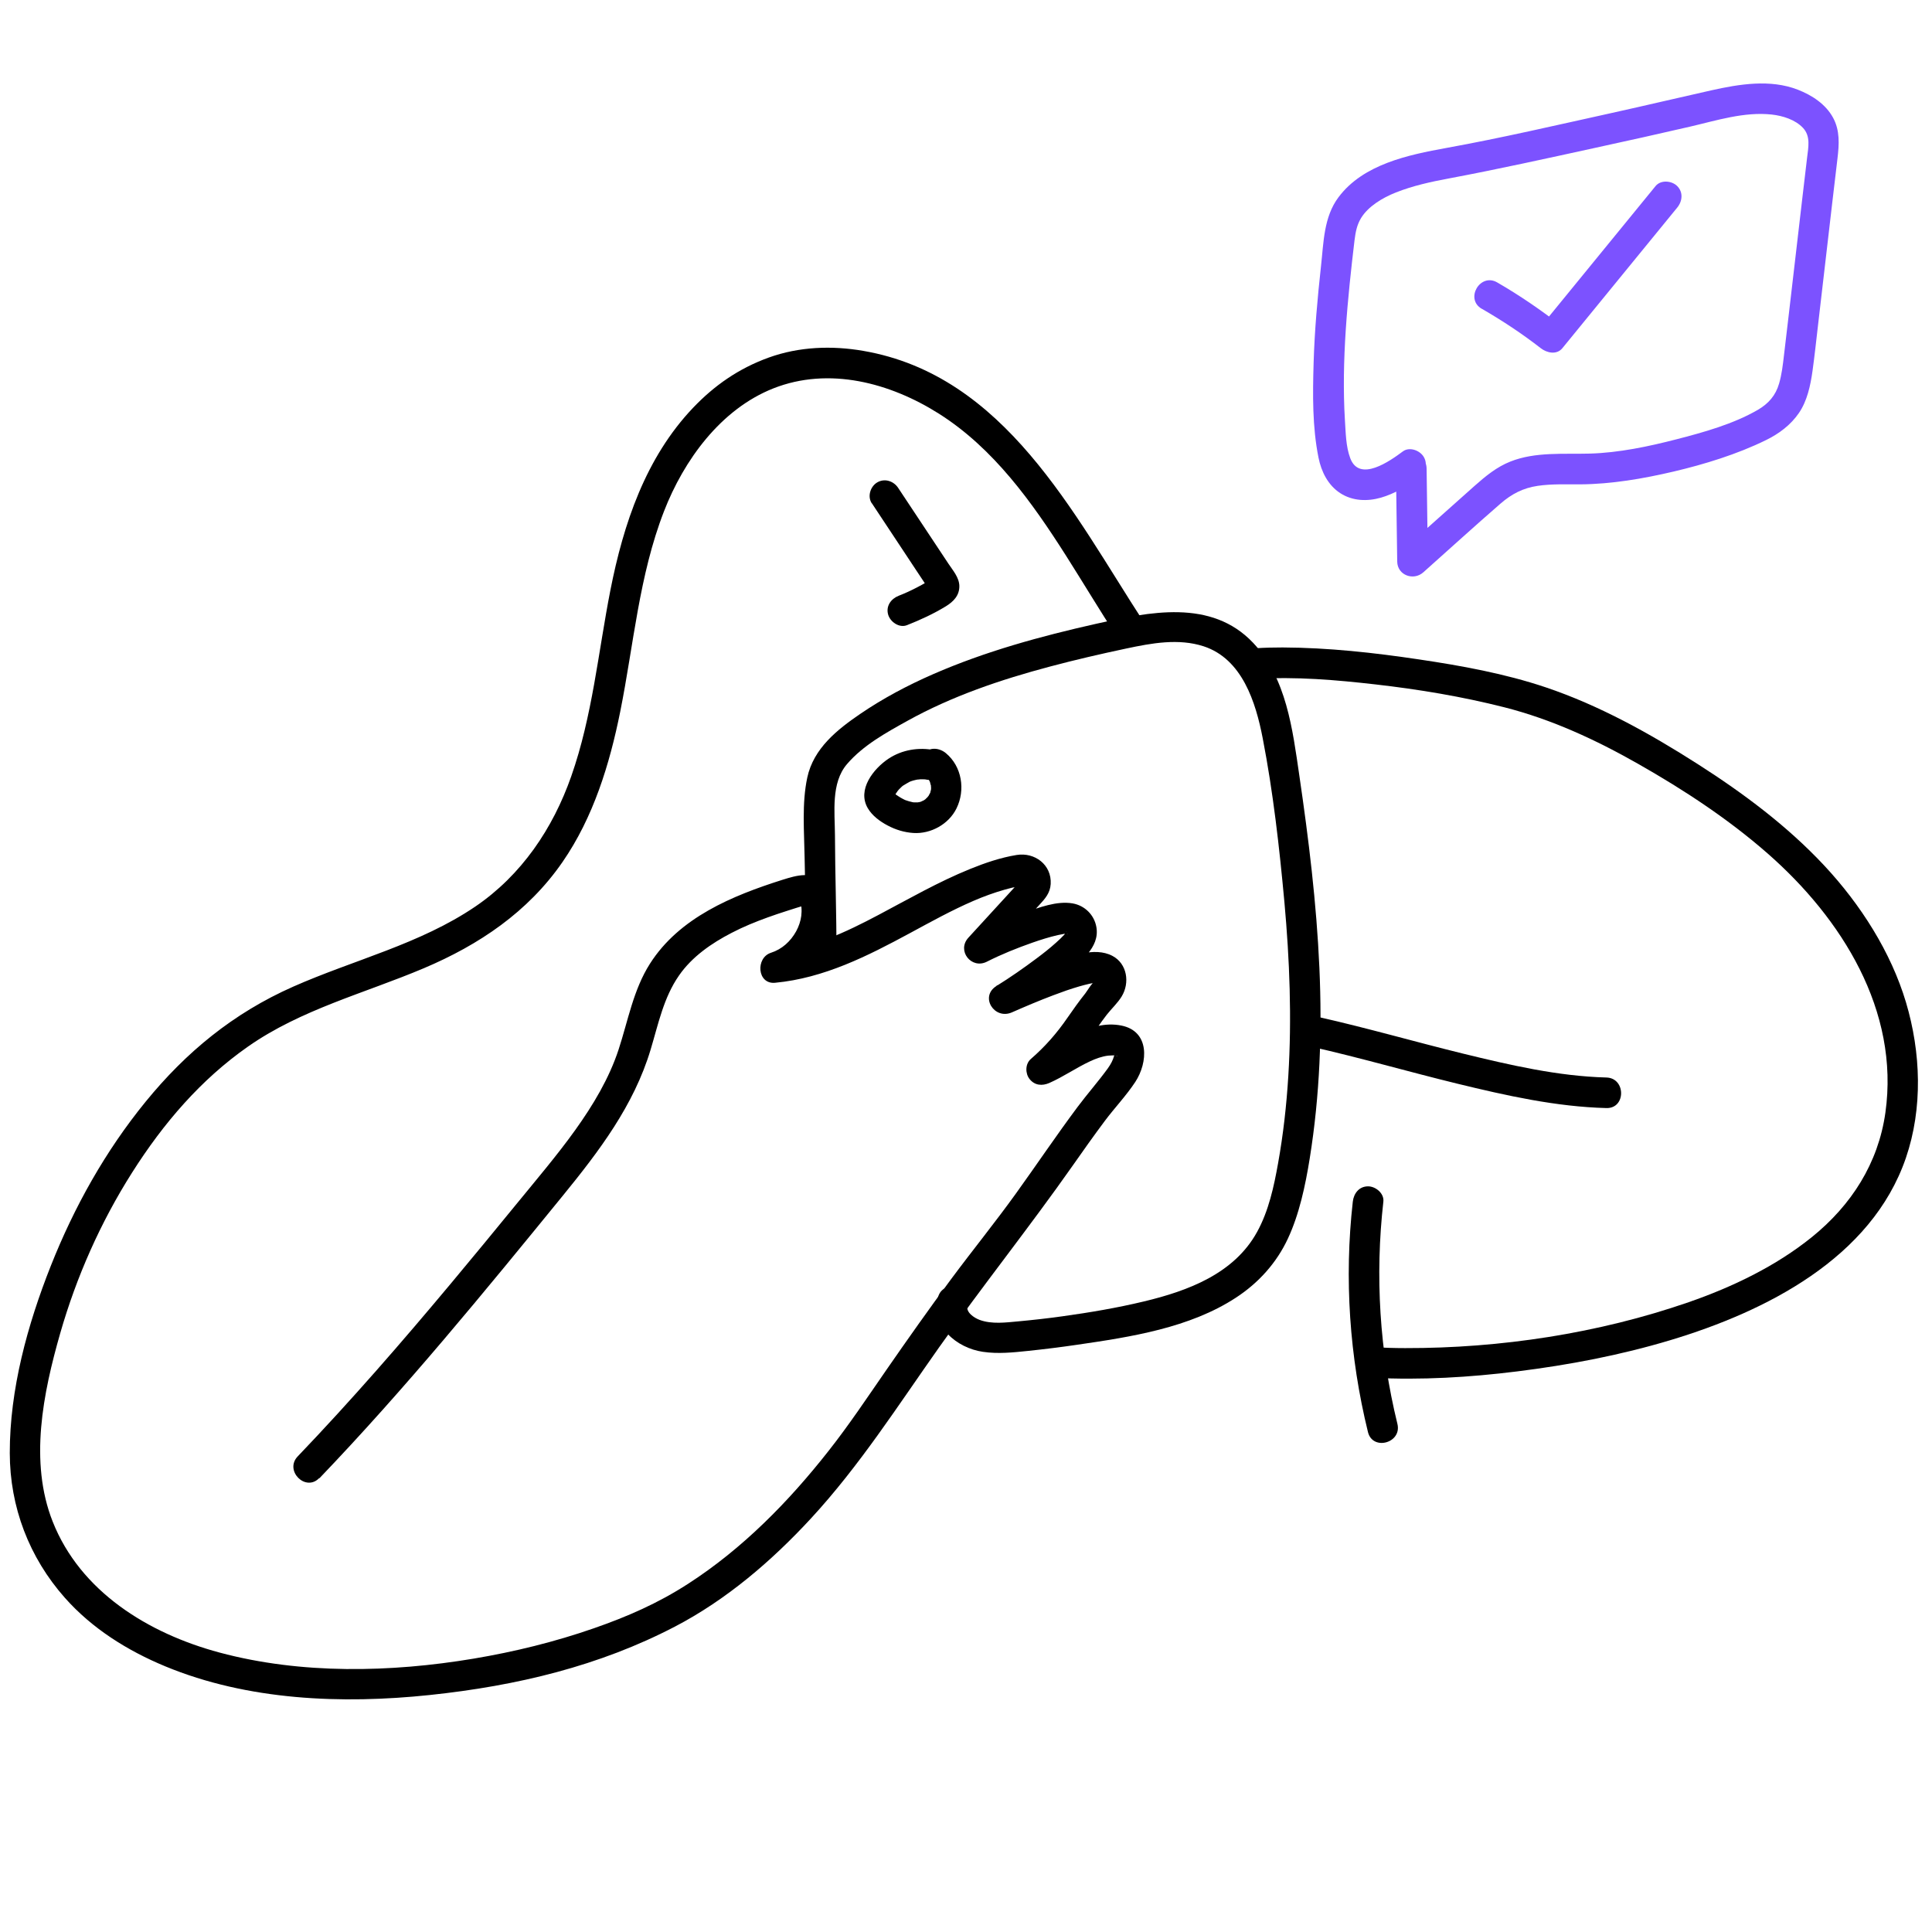
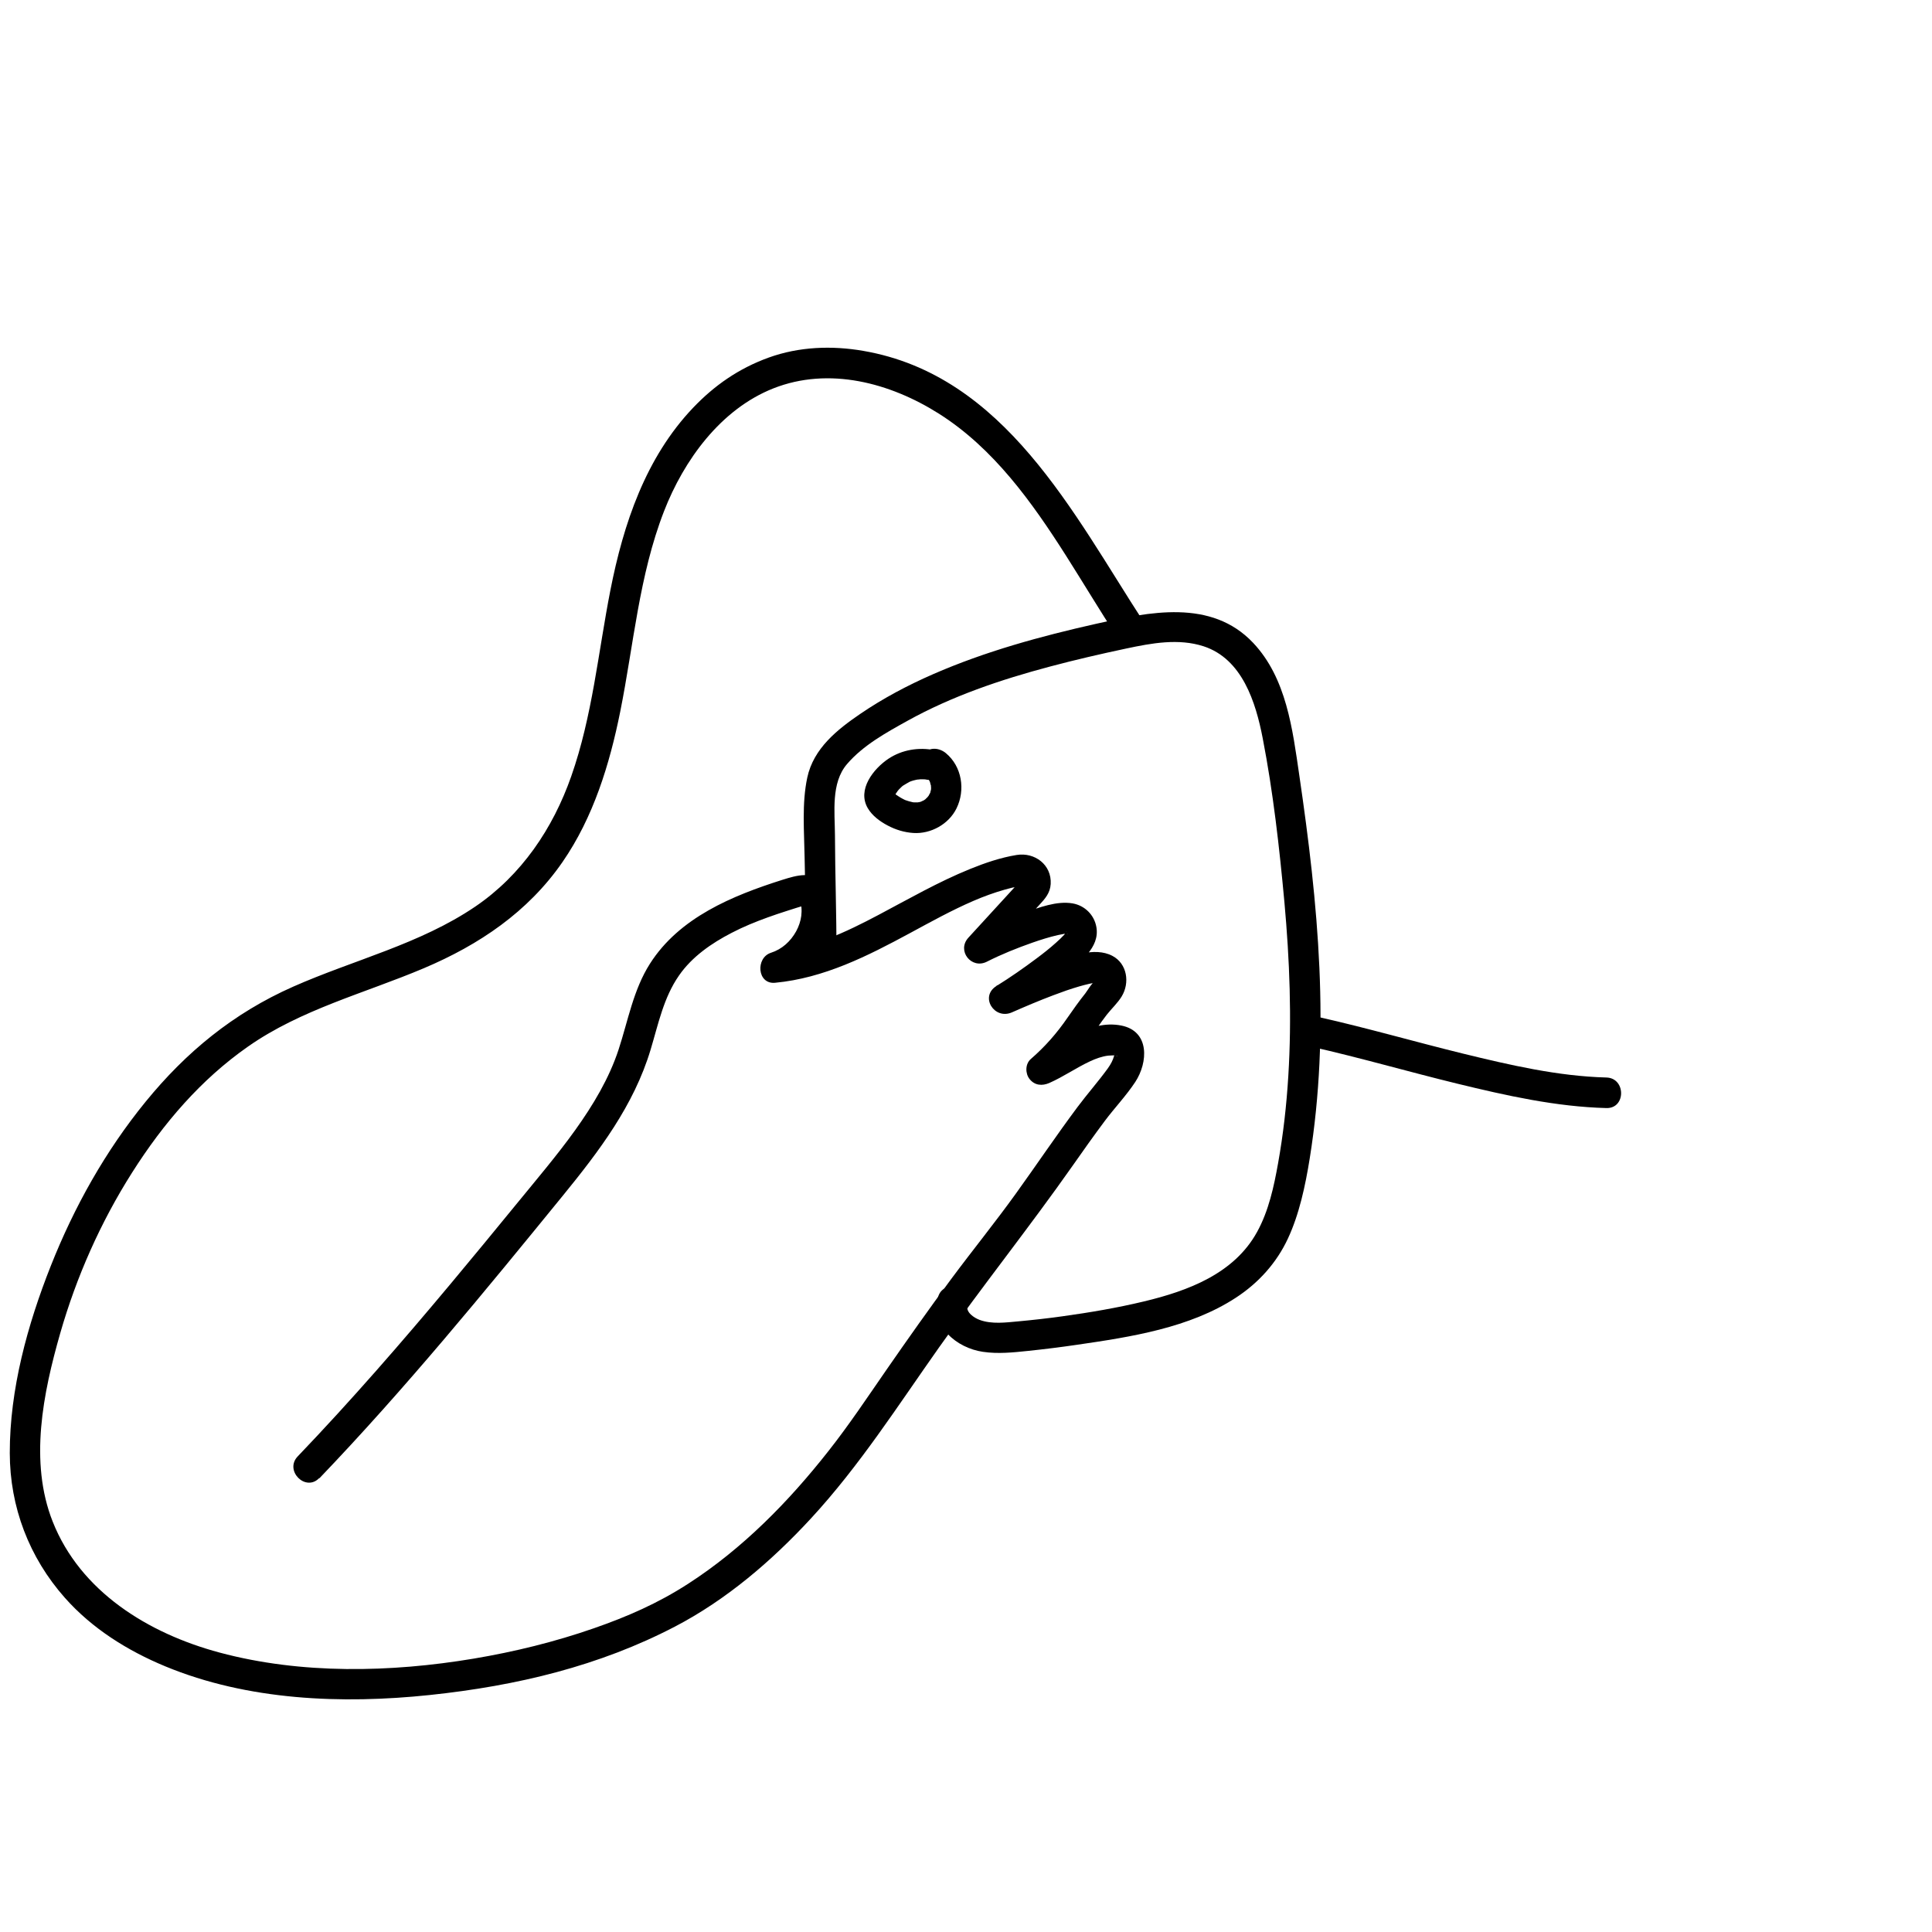
<svg xmlns="http://www.w3.org/2000/svg" width="81" height="81" viewBox="0 0 81 81" fill="none">
  <g clip-path="url(#clip0_8057_541)">
    <path d="M13.386 61.983C16.994 58.217 20.299 54.174 23.593 50.134C25.116 48.266 26.574 46.348 27.277 44.007C27.599 42.94 27.82 41.827 28.467 40.899C29.013 40.11 29.831 39.546 30.673 39.111C31.16 38.857 31.667 38.65 32.182 38.464C32.45 38.368 32.717 38.276 32.988 38.191C33.121 38.148 33.255 38.106 33.389 38.063C33.44 38.049 33.489 38.032 33.54 38.017L33.64 37.989C33.759 37.978 33.776 37.966 33.694 37.952C33.7 37.961 33.549 37.878 33.569 37.867C33.571 37.867 33.6 38.023 33.6 38.04C33.611 38.157 33.608 38.282 33.594 38.396C33.566 38.621 33.489 38.843 33.381 39.042C33.147 39.467 32.786 39.797 32.324 39.945C31.672 40.153 31.741 41.274 32.495 41.203C34.545 41.01 36.37 40.084 38.155 39.119C39.029 38.647 39.9 38.163 40.811 37.77C41.238 37.585 41.679 37.425 42.129 37.297C42.232 37.269 42.337 37.24 42.44 37.215C42.505 37.197 42.824 37.169 42.858 37.121C42.887 37.078 42.844 37.126 42.804 37.084C42.747 37.015 42.801 36.927 42.736 37.084L42.901 36.802C42.135 37.639 41.366 38.476 40.6 39.313C40.102 39.857 40.726 40.651 41.378 40.318C41.99 40.008 42.63 39.751 43.279 39.523C43.63 39.401 43.986 39.287 44.347 39.205C44.427 39.188 44.509 39.17 44.592 39.156C44.64 39.148 44.635 39.151 44.578 39.156C44.615 39.153 44.652 39.151 44.691 39.148C44.837 39.131 44.734 39.176 44.728 39.133C44.734 39.17 44.689 39.042 44.714 39.057C44.726 39.062 44.649 39.159 44.62 39.188C44.509 39.307 44.393 39.418 44.27 39.526C44.011 39.76 43.735 39.976 43.456 40.184C42.912 40.591 42.354 40.981 41.779 41.337C41.062 41.781 41.685 42.769 42.425 42.444C43.009 42.188 43.564 41.952 44.168 41.724C44.523 41.59 44.879 41.462 45.244 41.357C45.386 41.317 45.529 41.277 45.671 41.246C45.733 41.234 45.793 41.22 45.856 41.212C45.697 41.232 45.901 41.223 45.919 41.215C45.95 41.2 46.013 41.257 46.03 41.215C46.05 41.172 46.024 41.138 45.953 41.106C45.95 41.075 45.941 41.089 45.924 41.143C45.779 41.192 45.602 41.519 45.503 41.647C45.241 41.975 44.999 42.316 44.76 42.661C44.313 43.313 43.82 43.877 43.217 44.4C42.978 44.608 42.98 45.007 43.166 45.24C43.379 45.508 43.689 45.536 43.991 45.405C44.586 45.143 45.121 44.765 45.711 44.491C45.944 44.383 46.203 44.289 46.459 44.258C46.505 44.252 46.727 44.246 46.713 44.246C46.699 44.246 46.844 44.278 46.841 44.281C46.824 44.323 46.727 44.187 46.718 44.181C46.773 44.212 46.69 44.215 46.718 44.156C46.707 44.181 46.721 44.241 46.716 44.272C46.741 44.158 46.71 44.267 46.704 44.286C46.659 44.443 46.579 44.605 46.451 44.785C46.061 45.325 45.585 45.864 45.175 46.413C44.287 47.603 43.459 48.836 42.59 50.043C41.722 51.25 40.768 52.426 39.874 53.63C38.98 54.834 38.05 56.153 37.164 57.431C36.37 58.578 35.598 59.74 34.733 60.836C33.059 62.965 31.131 64.93 28.845 66.404C27.576 67.224 26.289 67.782 24.908 68.263C23.265 68.836 21.572 69.251 19.858 69.539C16.379 70.122 12.629 70.202 9.207 69.285C6.204 68.48 3.368 66.723 2.209 63.794C1.216 61.285 1.808 58.402 2.525 55.896C3.206 53.525 4.214 51.25 5.535 49.166C6.856 47.082 8.424 45.26 10.392 43.882C12.621 42.319 15.288 41.644 17.768 40.594C20.082 39.615 22.135 38.237 23.581 36.144C24.877 34.271 25.56 32.042 26.004 29.832C26.568 27.023 26.793 24.13 27.838 21.437C28.672 19.29 30.215 17.158 32.421 16.284C34.758 15.361 37.324 16.05 39.373 17.349C41.657 18.798 43.262 21.047 44.691 23.293C45.417 24.438 46.115 25.602 46.852 26.738C47.299 27.427 48.41 26.786 47.96 26.092C45.002 21.539 42.126 15.732 36.191 14.71C34.872 14.482 33.5 14.533 32.23 14.991C30.961 15.45 29.944 16.167 29.059 17.095C27.066 19.188 26.138 21.963 25.591 24.745C25.079 27.353 24.837 30.02 23.951 32.543C23.183 34.735 21.865 36.691 19.926 38.009C17.608 39.583 14.836 40.241 12.299 41.363C9.762 42.484 7.789 44.127 6.104 46.191C4.419 48.258 3.112 50.595 2.13 53.072C1.148 55.549 0.407 58.259 0.41 60.918C0.413 63.184 1.222 65.297 2.719 66.988C3.861 68.278 5.347 69.206 6.927 69.861C10.38 71.293 14.332 71.452 18.01 71.065C21.688 70.678 25.136 69.843 28.299 68.195C30.457 67.07 32.356 65.442 33.998 63.663C36.034 61.459 37.642 58.937 39.368 56.494C41.19 53.915 43.163 51.447 44.979 48.861C45.417 48.235 45.859 47.612 46.317 46.999C46.73 46.447 47.22 45.935 47.598 45.36C48.133 44.545 48.21 43.236 47.015 42.997C45.66 42.729 44.495 43.785 43.342 44.292L44.119 45.297C44.868 44.648 45.44 43.905 46.001 43.094C46.132 42.906 46.263 42.721 46.403 42.541C46.602 42.288 46.858 42.054 47.026 41.778C47.376 41.206 47.26 40.403 46.639 40.076C45.882 39.677 44.857 40.101 44.125 40.366C43.331 40.654 42.551 40.987 41.776 41.326L42.422 42.433C42.961 42.1 43.482 41.736 43.991 41.36C44.549 40.947 45.15 40.526 45.6 39.99C45.87 39.669 46.041 39.301 45.967 38.871C45.879 38.359 45.48 37.963 44.968 37.875C44.304 37.761 43.553 38.052 42.938 38.268C42.189 38.53 41.44 38.832 40.731 39.19L41.509 40.195C41.933 39.734 42.354 39.27 42.778 38.809L43.581 37.932C43.818 37.676 44.028 37.44 44.051 37.061C44.096 36.255 43.382 35.723 42.625 35.845C41.956 35.953 41.298 36.178 40.672 36.432C39.339 36.973 38.095 37.69 36.825 38.362C35.473 39.077 34.041 39.757 32.498 39.902L32.669 41.16C33.742 40.819 34.608 39.896 34.824 38.778C34.932 38.222 34.958 37.499 34.562 37.047C34.078 36.497 33.409 36.697 32.803 36.887C30.702 37.553 28.481 38.467 27.248 40.406C26.554 41.496 26.332 42.789 25.936 43.999C25.54 45.209 24.865 46.333 24.119 47.375C23.374 48.417 22.471 49.479 21.626 50.513C20.729 51.609 19.832 52.702 18.924 53.787C16.848 56.272 14.722 58.72 12.481 61.061C11.912 61.656 12.814 62.564 13.386 61.966V61.983Z" fill="black" />
    <path d="M35.069 39.965C35.072 38.313 35.012 36.665 35.006 35.014C35.001 34.049 34.833 32.827 35.51 32.036C36.188 31.244 37.161 30.712 38.038 30.225C39.914 29.183 41.956 28.494 44.023 27.945C45.079 27.663 46.146 27.418 47.217 27.19C48.287 26.963 49.409 26.755 50.462 27.096C52.082 27.626 52.649 29.445 52.939 30.948C53.378 33.209 53.639 35.532 53.85 37.827C54.069 40.246 54.163 42.684 54.013 45.112C53.938 46.336 53.802 47.555 53.585 48.765C53.409 49.75 53.193 50.76 52.706 51.646C51.743 53.402 49.802 54.123 47.957 54.564C46.833 54.834 45.685 55.028 44.538 55.187C43.926 55.273 43.314 55.341 42.699 55.398C42.172 55.446 41.583 55.526 41.073 55.338C40.843 55.253 40.487 55.022 40.561 54.737C40.769 53.94 39.533 53.599 39.325 54.396C39.009 55.611 40.114 56.517 41.21 56.676C41.845 56.77 42.48 56.702 43.114 56.636C43.795 56.565 44.475 56.48 45.156 56.38C47.405 56.053 49.884 55.674 51.823 54.401C52.763 53.787 53.52 52.95 53.995 51.93C54.471 50.911 54.727 49.715 54.912 48.56C55.336 45.92 55.436 43.244 55.316 40.577C55.197 37.872 54.867 35.185 54.474 32.508C54.192 30.584 53.938 28.432 52.538 26.951C50.781 25.092 48.173 25.656 45.964 26.151C43.63 26.675 41.315 27.307 39.117 28.267C38.055 28.731 37.025 29.277 36.068 29.929C35.112 30.581 34.107 31.373 33.845 32.602C33.614 33.687 33.717 34.86 33.734 35.962C33.745 36.745 33.771 37.528 33.779 38.308C33.785 38.86 33.788 39.41 33.788 39.962C33.788 40.788 35.066 40.788 35.069 39.962V39.965Z" fill="black" />
-     <path d="M52.669 28.466C54.331 28.36 56.014 28.506 57.663 28.694C59.479 28.901 61.295 29.203 63.069 29.653C65.05 30.157 66.901 31.014 68.674 32.022C70.588 33.109 72.452 34.331 74.112 35.785C77.21 38.501 79.649 42.367 79.046 46.649C78.747 48.77 77.62 50.527 75.968 51.862C74.454 53.086 72.629 53.96 70.798 54.595C67.017 55.905 62.909 56.528 58.912 56.52C58.462 56.52 58.013 56.505 57.566 56.483C56.743 56.44 56.743 57.721 57.566 57.764C59.584 57.866 61.611 57.747 63.615 57.496C65.782 57.226 67.937 56.816 70.03 56.187C74.027 54.985 78.462 52.756 79.906 48.545C80.62 46.456 80.535 44.121 79.909 42.023C79.282 39.925 78.015 37.929 76.478 36.284C74.929 34.627 73.09 33.257 71.185 32.039C69.181 30.758 67.055 29.573 64.794 28.813C63.08 28.238 61.272 27.911 59.49 27.646C57.603 27.364 55.69 27.153 53.776 27.145C53.409 27.145 53.039 27.153 52.672 27.176C51.852 27.227 51.846 28.509 52.672 28.457L52.669 28.466Z" fill="black" />
    <path d="M54.975 43.882C57.03 44.346 59.054 44.935 61.101 45.434C63.148 45.932 65.241 46.402 67.348 46.456C68.173 46.479 68.17 45.197 67.348 45.175C65.312 45.121 63.296 44.651 61.326 44.17C59.319 43.677 57.329 43.102 55.314 42.647C54.511 42.464 54.169 43.7 54.972 43.882H54.975Z" fill="black" />
-     <path d="M58.525 19.646C58.542 20.944 58.559 22.245 58.579 23.544C58.587 24.119 59.262 24.361 59.672 23.996C60.751 23.034 61.821 22.06 62.912 21.112C63.379 20.708 63.854 20.46 64.472 20.369C65.055 20.284 65.656 20.309 66.246 20.307C67.567 20.298 68.887 20.07 70.171 19.769C71.455 19.467 72.825 19.048 74.043 18.45C74.587 18.183 75.077 17.818 75.421 17.314C75.766 16.811 75.905 16.164 75.991 15.549C76.076 14.934 76.147 14.277 76.221 13.639C76.42 11.922 76.62 10.209 76.819 8.492C76.89 7.874 76.964 7.253 77.038 6.636C77.107 6.055 77.144 5.477 76.856 4.942C76.546 4.367 75.968 3.991 75.373 3.76C74.217 3.31 72.913 3.527 71.74 3.789C70.354 4.099 68.97 4.429 67.584 4.734C65.272 5.243 62.966 5.782 60.64 6.203C59.04 6.493 57.152 6.886 56.119 8.267C55.495 9.098 55.495 10.163 55.384 11.154C55.236 12.503 55.114 13.855 55.074 15.211C55.034 16.566 55.02 17.898 55.279 19.188C55.396 19.774 55.678 20.344 56.193 20.677C56.708 21.01 57.329 21.027 57.895 20.865C58.462 20.702 58.989 20.386 59.461 20.033C59.737 19.826 59.88 19.478 59.692 19.157C59.532 18.883 59.094 18.718 58.815 18.926C58.277 19.327 56.993 20.241 56.609 19.208C56.423 18.712 56.421 18.129 56.386 17.608C56.347 16.984 56.338 16.361 56.344 15.737C56.361 14.465 56.455 13.192 56.583 11.925C56.646 11.31 56.714 10.695 56.788 10.083C56.834 9.71 56.893 9.423 57.064 9.141C57.36 8.657 57.955 8.293 58.527 8.068C59.239 7.786 59.996 7.621 60.748 7.481C62.809 7.094 64.853 6.641 66.9 6.194C68.221 5.907 69.539 5.614 70.858 5.309C71.962 5.053 73.129 4.677 74.279 4.802C74.741 4.853 75.27 5.016 75.595 5.366C75.919 5.716 75.814 6.18 75.763 6.613C75.695 7.177 75.629 7.737 75.564 8.301C75.376 9.907 75.191 11.515 75.003 13.121C74.934 13.719 74.863 14.317 74.792 14.912C74.746 15.305 74.701 15.697 74.59 16.079C74.445 16.583 74.143 16.924 73.693 17.186C72.662 17.781 71.43 18.123 70.282 18.419C69.135 18.715 67.874 18.983 66.655 19.017C65.551 19.048 64.375 18.934 63.325 19.35C62.749 19.578 62.288 19.959 61.83 20.364C61.32 20.816 60.811 21.272 60.301 21.727C59.791 22.183 59.282 22.635 58.772 23.091L59.865 23.544C59.848 22.245 59.831 20.944 59.811 19.646C59.8 18.823 58.519 18.82 58.53 19.646H58.525Z" fill="#7C52FF" />
-     <path d="M62.123 12.944C62.983 13.44 63.814 13.989 64.597 14.598C64.848 14.795 65.263 14.892 65.503 14.598C67.108 12.634 68.711 10.67 70.317 8.705C70.536 8.438 70.579 8.062 70.317 7.8C70.092 7.575 69.631 7.53 69.411 7.8C67.806 9.764 66.203 11.729 64.597 13.693H65.503C64.631 13.016 63.726 12.392 62.77 11.84C62.055 11.427 61.409 12.534 62.123 12.947V12.944Z" fill="#7C52FF" />
-     <path d="M36.552 21.098C36.968 21.727 37.386 22.356 37.802 22.986L38.425 23.928L38.713 24.361L38.869 24.597L38.946 24.714C39.017 24.845 39.014 24.779 38.938 24.517L39.103 24.235C39.06 24.29 38.972 24.332 38.858 24.401C38.721 24.48 38.582 24.557 38.439 24.631C38.192 24.759 37.941 24.876 37.682 24.976C37.36 25.101 37.135 25.405 37.235 25.764C37.321 26.072 37.699 26.339 38.024 26.211C38.587 25.989 39.137 25.736 39.655 25.42C39.971 25.226 40.227 24.967 40.221 24.569C40.216 24.215 39.951 23.916 39.766 23.637C39.063 22.576 38.36 21.517 37.656 20.455C37.466 20.167 37.09 20.042 36.78 20.224C36.492 20.392 36.358 20.811 36.549 21.101L36.552 21.098Z" fill="black" />
    <path d="M39.183 31.452C38.522 31.319 37.819 31.432 37.252 31.808C36.623 32.227 35.929 33.101 36.379 33.878C36.563 34.197 36.894 34.441 37.215 34.609C37.554 34.789 37.91 34.897 38.292 34.923C39.023 34.971 39.778 34.555 40.102 33.892C40.481 33.123 40.333 32.136 39.655 31.575C39.396 31.361 38.998 31.304 38.75 31.575C38.534 31.811 38.474 32.252 38.75 32.48C38.793 32.517 38.835 32.554 38.872 32.594C38.887 32.608 38.912 32.648 38.926 32.657C38.909 32.648 38.847 32.534 38.901 32.628C38.929 32.676 38.958 32.725 38.986 32.773C38.995 32.79 39.023 32.859 38.986 32.773C38.946 32.676 38.992 32.793 38.998 32.816C39.003 32.833 39.032 32.978 39.038 32.978C39.012 32.972 39.029 32.833 39.032 32.933C39.032 32.961 39.035 32.99 39.035 33.015C39.035 33.041 39.035 33.072 39.035 33.098C39.035 33.155 39.001 33.169 39.043 33.052C39.026 33.101 39.02 33.16 39.006 33.212C39.006 33.206 38.978 33.288 38.981 33.288C38.964 33.271 39.04 33.163 38.998 33.246C38.972 33.294 38.944 33.34 38.915 33.385C38.864 33.468 38.924 33.346 38.944 33.354C38.944 33.354 38.887 33.419 38.889 33.417C38.852 33.456 38.813 33.493 38.773 33.531C38.69 33.605 38.793 33.508 38.807 33.505C38.79 33.508 38.756 33.539 38.739 33.55C38.719 33.562 38.599 33.61 38.596 33.624C38.599 33.607 38.75 33.576 38.633 33.605C38.605 33.61 38.576 33.622 38.551 33.627C38.531 33.633 38.48 33.636 38.465 33.644C38.502 33.619 38.602 33.633 38.485 33.639C38.434 33.642 38.386 33.642 38.334 33.639C38.34 33.639 38.249 33.636 38.249 33.633C38.249 33.627 38.391 33.659 38.289 33.639C38.166 33.613 38.05 33.579 37.93 33.536C37.847 33.508 38.038 33.59 37.961 33.548C37.941 33.536 37.922 33.528 37.902 33.519C37.847 33.493 37.796 33.462 37.745 33.434C37.694 33.405 37.645 33.368 37.597 33.337C37.543 33.3 37.543 33.331 37.62 33.357C37.591 33.348 37.557 33.306 37.534 33.286C37.512 33.266 37.495 33.243 37.472 33.223C37.42 33.178 37.503 33.263 37.503 33.266C37.443 33.18 37.503 33.28 37.512 33.303C37.474 33.203 37.514 33.317 37.514 33.34L37.5 33.419L37.512 33.374L37.526 33.328L37.497 33.394C37.506 33.34 37.56 33.272 37.591 33.226C37.603 33.209 37.708 33.058 37.642 33.146C37.583 33.226 37.674 33.112 37.694 33.092C37.731 33.055 37.768 33.018 37.808 32.981C37.828 32.964 37.847 32.947 37.867 32.93C37.953 32.856 37.782 32.987 37.847 32.947C37.95 32.881 38.05 32.825 38.155 32.767C38.229 32.728 38.032 32.813 38.112 32.785C38.144 32.773 38.175 32.762 38.206 32.75C38.263 32.73 38.32 32.714 38.377 32.702C38.403 32.696 38.428 32.691 38.454 32.685C38.559 32.665 38.471 32.691 38.42 32.685C38.474 32.691 38.542 32.674 38.596 32.671C38.656 32.671 38.716 32.671 38.773 32.674C38.798 32.674 38.827 32.682 38.852 32.682L38.761 32.671C38.787 32.676 38.813 32.679 38.838 32.685C39.166 32.751 39.547 32.591 39.627 32.238C39.701 31.919 39.53 31.521 39.18 31.449L39.183 31.452Z" fill="black" />
-     <path d="M56.717 50.379C56.353 53.607 56.578 56.884 57.352 60.039C57.548 60.839 58.784 60.5 58.587 59.697C57.839 56.648 57.645 53.496 57.998 50.379C58.038 50.035 57.676 49.738 57.358 49.738C56.979 49.738 56.757 50.035 56.717 50.379Z" fill="black" />
  </g>
  <defs>
    <clipPath id="clip0_8057_541">
      <rect width="80" height="80" fill="white" transform="translate(0.41 0.5)" />
    </clipPath>
  </defs>
</svg>